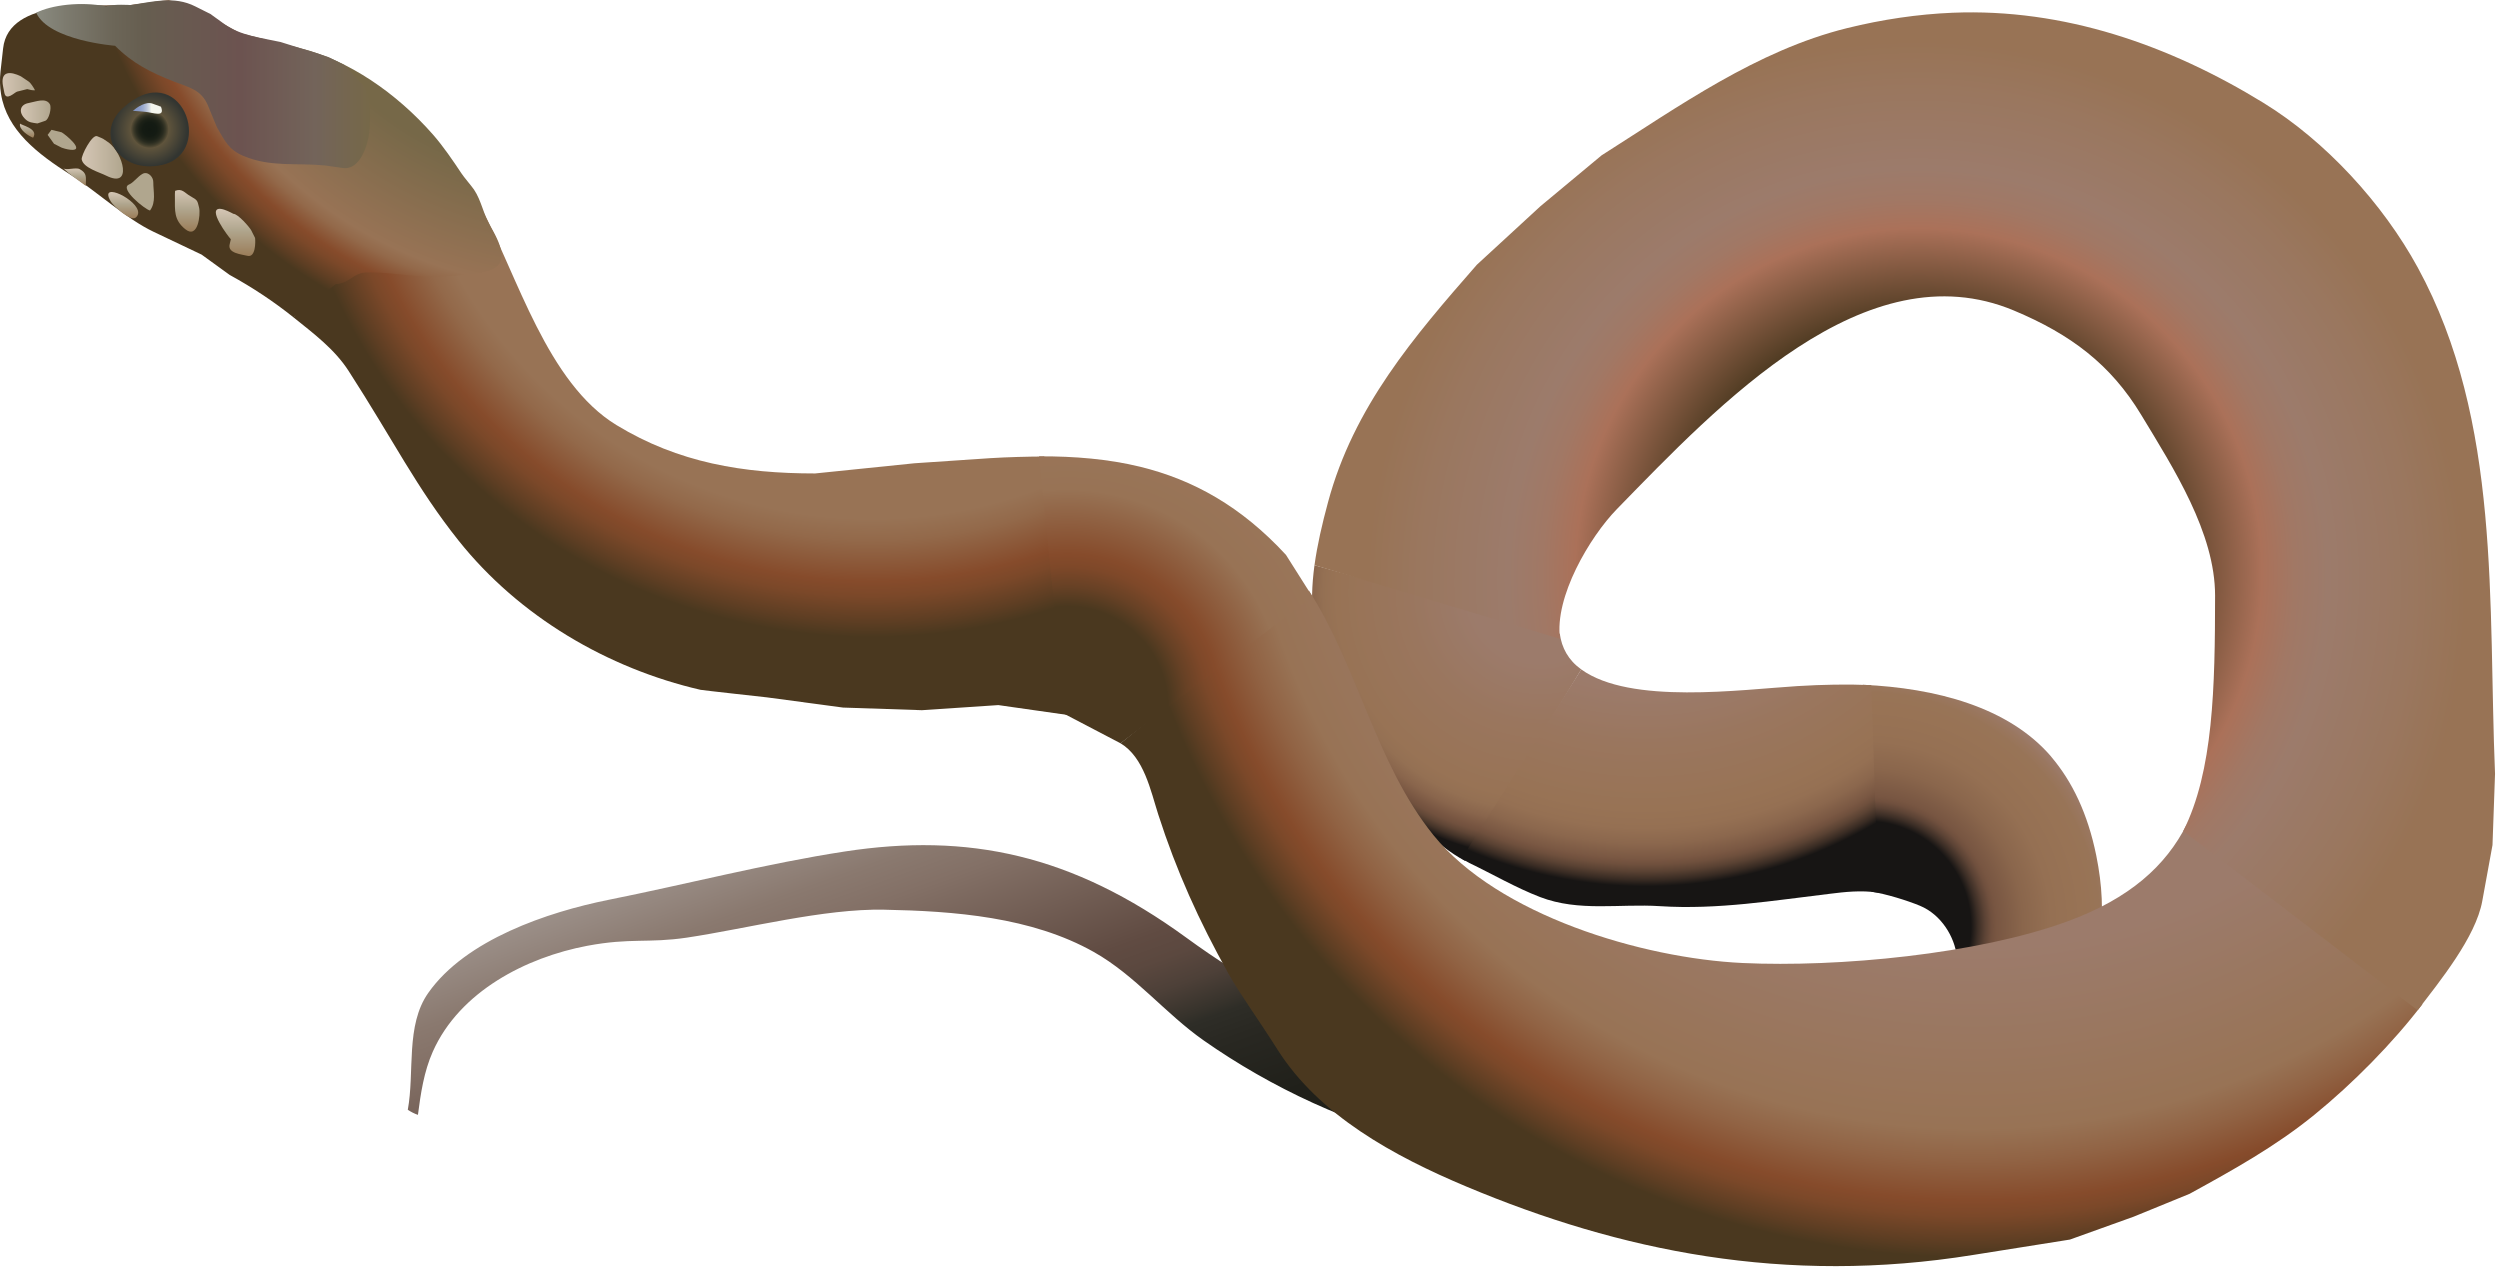
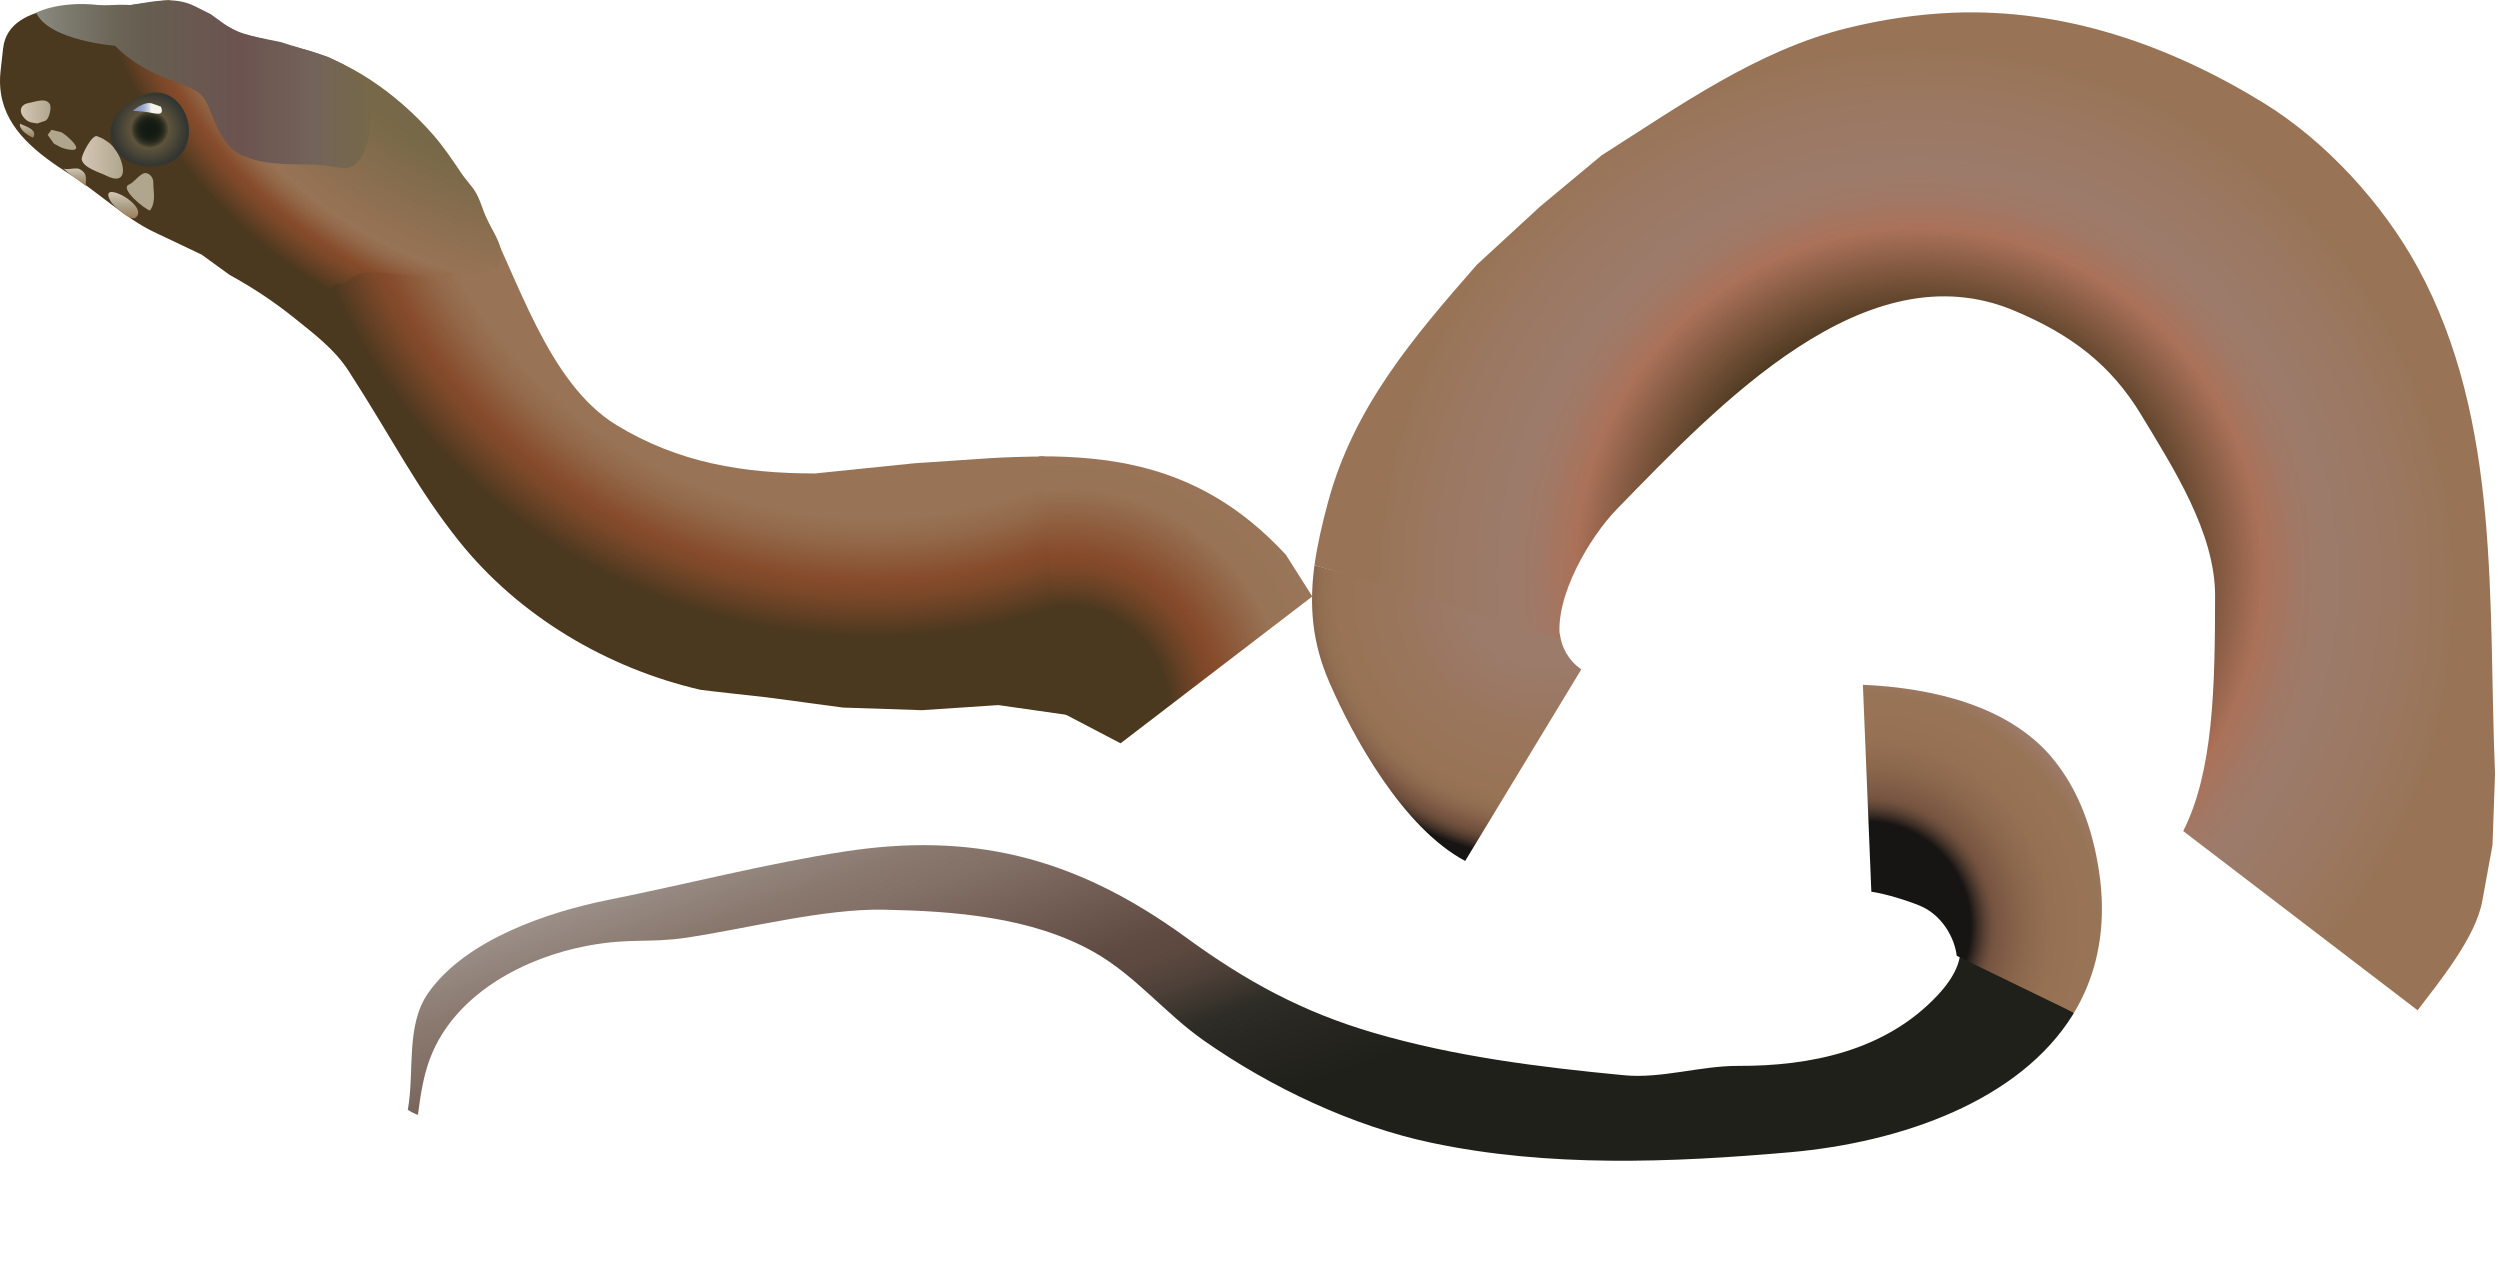
<svg xmlns="http://www.w3.org/2000/svg" xmlns:ns1="https://ian.umces.edu/media-library/" x="0px" y="0px" width="501" height="255" viewBox="0 0 501 255" xml:space="preserve">
  <title>Nerodia fasciata compressicauda (Mangrove Water Snake)</title>
  <desc>
    <ns1:title>Nerodia fasciata compressicauda (Mangrove Water Snake)</ns1:title>
    <ns1:descr>Illustration of Nerodia fasciata compressicauda (Mangrove Water Snake)</ns1:descr>
    <ns1:scene>
      <ns1:contains>Reptile, Nerodia, fasciata, compressicauda, N. fasciata, Mangrove, water, snake, Chordata, Vertebrata, Reptilia, Squamata, Serpentes, Acrochordidae	</ns1:contains>
      <ns1:when>2008-12-22</ns1:when>
    </ns1:scene>
  </desc>
  <defs />
  <linearGradient id="ian_symbols_905c7289facfedd45521ca699b805206" y2="267.74" gradientUnits="userSpaceOnUse" x2="268.72" y1="142.3" x1="223.06">
    <stop stop-color="#9B8F88" offset="0" />
    <stop stop-color="#8A796F" offset=".094" />
    <stop stop-color="#837066" offset=".152" />
    <stop stop-color="#604B42" offset=".337" />
    <stop stop-color="#5B483F" offset=".376" />
    <stop stop-color="#4D4038" offset=".421" />
    <stop stop-color="#36322B" offset=".469" />
    <stop stop-color="#2E2D27" offset=".483" />
    <stop stop-color="#292822" offset=".524" />
    <stop stop-color="#20201A" offset=".629" />
  </linearGradient>
  <path d="m415.62 202.96c-.079.109-.157.254-.212.375-10.667 17.232-34.289 25.606-56.713 27.579-23.839 2.087-48.381 3.049-71.748-1.882-15.841-3.328-32.311-11.115-45.73-20.53-7.727-5.421-13.717-13.039-22-17.716-12.489-7.043-28.009-8.211-42.04-8.483-12.065-.248-27.434 3.782-39.523 5.597-7.829 1.156-11.218 0-19.979 1.64-12.168 2.299-25.57 9.119-30.943 21.213-1.772 3.981-2.426 8.375-2.977 12.664-.636-.2-1.488-.641-2.033-1.017 1.397-7.563-.484-16.911 4.103-23.422 7.509-10.691 23.967-16.204 36.128-18.654 15.684-3.134 31.561-7.261 47.31-9.681 24.748-3.8 45.586.581 68.464 17.256 12.01 8.75 23.252 14.896 37.568 19.083 16.349 4.78 33.26 6.88 50.172 8.495 7.484.72 15.247-1.894 22.841-1.875 14.473.061 29.521-3.001 39.94-14.104 3.582-3.824 4.841-7.061 4.562-9.79l22.81 13.25z" fill="url(#ian_symbols_905c7289facfedd45521ca699b805206)" />
  <radialGradient id="ian_symbols_e65173f9f3254914556d7475c0f1fcd6" gradientUnits="userSpaceOnUse" cy="185.66" cx="373.87" r="52.094">
    <stop stop-color="#171514" offset=".405" />
    <stop stop-color="#3C2E26" offset=".432" />
    <stop stop-color="#5C4335" offset=".46" />
    <stop stop-color="#70503E" offset=".484" />
    <stop stop-color="#775541" offset=".5" />
    <stop stop-color="#785642" offset=".504" />
    <stop stop-color="#8A664C" offset=".606" />
    <stop stop-color="#957053" offset=".714" />
    <stop stop-color="#987355" offset=".837" />
    <stop stop-color="#987457" offset=".9" />
    <stop stop-color="#9A7760" offset=".936" />
    <stop stop-color="#9C7B6B" offset=".961" />
  </radialGradient>
  <path d="m411.06 151.65c4.199 4.932 7.327 11.388 9.033 19.804.611 3.007.969 5.857 1.09 8.598.375 8.913-1.707 16.512-5.555 22.908l-23.501-11.412c-.424-3.691-3.013-8.229-7.376-10.038-2.517-1.041-6.831-2.39-9.735-2.813l-1.693-41.471c14.48.66 29.17 4.39 37.75 14.42" fill="url(#ian_symbols_e65173f9f3254914556d7475c0f1fcd6)" />
  <radialGradient id="ian_symbols_a774f9468c379fe4d5315a41a020250b" gradientUnits="userSpaceOnUse" cy="9.014" cx="174.74" r="124.27">
    <stop stop-color="#987355" offset=".764" />
    <stop stop-color="#93694A" offset=".799" />
    <stop stop-color="#874D2D" offset=".861" />
    <stop stop-color="#864B2B" offset=".865" />
    <stop stop-color="#7B4829" offset=".889" />
    <stop stop-color="#5E3E23" offset=".93" />
    <stop stop-color="#4A381F" offset=".955" />
  </radialGradient>
  <path d="m214.36 143.34l-14.29-2.04-15.314 1.023-15.805-.526-15.302-2.051s-12.772-1.404-13.263-1.507c-18.63-4.302-36.347-14.691-48.46-29.872-8.429-10.57-13.094-20.13-22.042-33.998-2.838-4.417-7.073-7.551-11.037-10.746l27.961-35.62c3.969 4.526 7.314 9.336 9.711 13.819 7.206 13.518 13.13 34.895 27.016 43.359 12.44 7.581 25.438 9.699 39.808 9.699l19.895-2.039s14.419-.974 15.26-1.028c3.346-.212 7.605-.315 10.745-.333l5.1 51.867z" fill="url(#ian_symbols_a774f9468c379fe4d5315a41a020250b)" />
  <radialGradient id="ian_symbols_c3a8654e2877c274fd8cae7cf83bd15d" gradientUnits="userSpaceOnUse" cy="-29.521" cx="116.45" r="101.28">
    <stop stop-color="#766848" offset=".646" />
    <stop stop-color="#987355" offset=".865" />
    <stop stop-color="#93694A" offset=".887" />
    <stop stop-color="#874D2D" offset=".924" />
    <stop stop-color="#864B2B" offset=".927" />
    <stop stop-color="#7B4829" offset=".946" />
    <stop stop-color="#5E3E23" offset=".98" />
    <stop stop-color="#4A381F" offset="1" />
  </radialGradient>
  <path d="m92.436 34.688c.532.823 1.996 2.505 2.553 3.304 1.519 2.275 1.876 4.979 3.316 7.4 5.603 9.445-.255 9.191-8.175 9.947-5.7.563-10.377-.756-16.397-.756-3.031 0-3.448 2.154-6.468 2.372l-8.417 6.668c-3.969-3.183-8.24-6.015-12.827-8.531l-5.614-4.066s-9.512-4.526-9.688-4.604c-5.434-2.583-11.278-8.047-16.549-11.375-6.619-4.195-12.821-8.939-13.971-16.26-.224-1.397-.267-2.892-.091-4.501 0 0 .515-4.568.515-4.592 1.125-10.178 18.515-8.326 25.503-8.684l7.648-1.01 6.123 2.045 8.162 4.586s12.022 3.007 12.241 3.062c9.518 2.384 19.096 8.858 26.525 17.341 1.955 2.233 3.97 5.174 5.611 7.654z" fill="url(#ian_symbols_c3a8654e2877c274fd8cae7cf83bd15d)" />
  <linearGradient id="ian_symbols_741e497e026e52745135f2a893cbfe1e" y2="31.528" gradientUnits="userSpaceOnUse" x2="24.652" y1="31.528" x1="16.37">
    <stop stop-color="#D5C6B5" offset="0" />
    <stop stop-color="#B0A68E" offset="1" />
  </linearGradient>
  <path d="m21.025 28.057c-.381-.333-1.089-.544-1.543-.756-1.01-.472-3.273 3.915-3.104 4.671.351 1.676 3.503 2.529 4.9 3.225 5.379 2.687 3.383-4.502.496-6.638" fill="url(#ian_symbols_741e497e026e52745135f2a893cbfe1e)" />
  <radialGradient id="ian_symbols_7ff5c46ea4cefe24c96a70b903edf7ff" gradientUnits="userSpaceOnUse" cy="27.41" cx="-4.156" gradientTransform="matrix(1.034 0 0 1.017 34.306 -1.952)" r="7.443">
    <stop stop-color="#121912" offset="0" />
    <stop stop-color="#141B13" offset=".184" />
    <stop stop-color="#1C2117" offset=".279" />
    <stop stop-color="#292B1F" offset=".354" />
    <stop stop-color="#3C3A29" offset=".418" />
    <stop stop-color="#554C36" offset=".475" />
    <stop stop-color="#5F543C" offset=".494" />
    <stop stop-color="#323531" offset=".983" />
  </radialGradient>
  <path d="m32.491 33.048c10.897-2.462 3.722-22-7.896-11.369-5.832 5.349-.508 13.263 7.896 11.369z" fill="url(#ian_symbols_7ff5c46ea4cefe24c96a70b903edf7ff)" />
  <radialGradient id="ian_symbols_832e4a9d3acd559479f35b5a0d5d7530" gradientUnits="userSpaceOnUse" cy="118.85" cx="308.72" r="53.904">
    <stop stop-color="#9C7B6B" offset=".185" />
    <stop stop-color="#9C7B6B" offset=".258" />
    <stop stop-color="#9A765E" offset=".494" />
    <stop stop-color="#987355" offset=".758" />
    <stop stop-color="#947053" offset=".808" />
    <stop stop-color="#89654C" offset=".855" />
    <stop stop-color="#775541" offset=".899" />
    <stop stop-color="#71513E" offset=".913" />
    <stop stop-color="#604636" offset=".933" />
    <stop stop-color="#453429" offset=".955" />
    <stop stop-color="#1F1A18" offset=".979" />
    <stop stop-color="#171514" offset=".983" />
  </radialGradient>
  <path d="m293.62 172.53c-12.41-6.577-22.467-24.808-27.234-35.832-3.485-8.023-4.035-15.447-2.965-23.428l49.162 13.729c.387 2.802 1.682 5.276 4.302 7.152l-23.26 38.38z" fill="url(#ian_symbols_832e4a9d3acd559479f35b5a0d5d7530)" />
  <radialGradient id="ian_symbols_ea47b56c2c898924ad4141fea7f5d5c1" gradientUnits="userSpaceOnUse" cy="78.96" cx="395.55" r="184.49">
    <stop stop-color="#9C7B6B" offset=".601" />
    <stop stop-color="#987355" offset=".798" />
    <stop stop-color="#916344" offset=".833" />
    <stop stop-color="#864B2B" offset=".876" />
    <stop stop-color="#7B4829" offset=".893" />
    <stop stop-color="#5E3E23" offset=".921" />
    <stop stop-color="#4A381F" offset=".938" />
  </radialGradient>
-   <path d="m485.45 201.24c-5.966 7.83-14.014 15.956-21.655 22.169-7.817 6.353-16.197 11-25.007 15.834l-11.218 4.586-12.755 4.58s-18.509 2.929-19.351 3.074c-37.792 6.111-70.895-.811-101.58-13.687-14.558-6.105-29.539-14.28-37.883-27.476-4.09-6.456-7.473-11.024-9.868-15.29-5.845-10.461-10.365-20.451-14.025-31.827-1.501-4.671-2.838-11.423-7.552-14.249l37.744-30.61c9.905 15.429 13.396 34.676 24.953 49.004 12.96 16.058 41.828 24.687 61.934 25.636 19.229.902 47.184-1.761 65.117-8.337 12.507-4.581 19.737-11.146 23.906-19.405l47.23 36.02z" fill="url(#ian_symbols_ea47b56c2c898924ad4141fea7f5d5c1)" />
  <radialGradient id="ian_symbols_3a4783eae8c560043dd58879c33e29ed" fx="385.22" fy="108.4" gradientUnits="userSpaceOnUse" cy="119.11" cx="383.95" r="118.85">
    <stop stop-color="#4A381F" offset=".405" />
    <stop stop-color="#AB7159" offset=".579" />
    <stop stop-color="#A17865" offset=".635" />
    <stop stop-color="#9C7B6B" offset=".691" />
    <stop stop-color="#9A775F" offset=".834" />
    <stop stop-color="#987355" offset=".927" />
  </radialGradient>
  <path d="m437.52 166.55c6.038-11.962 6.371-28.819 6.383-47.183 0-12.585-8.308-25.485-14.806-36.231-6.117-10.123-14.135-16.143-25.491-20.899-29.739-12.477-59.182 18.86-79.578 39.783-5.452 5.591-12.573 17.656-11.388 26.005l-49.216-14.757c.557-4.036 1.513-8.199 2.717-12.64 5.125-19.078 17.172-33.115 29.824-47.576l12.748-11.732 12.247-10.189c15.501-9.838 31.124-21.026 49.203-25.497 7.037-1.737 14.146-2.79 21.142-3.08 22.224-.907 43.328 6.42 62.267 18.043 12.446 7.63 23.931 20.167 30.949 33.024 16.803 30.816 14.062 67.489 15.483 101.45l-.508 14.273s-1.967 10.837-2.046 11.212c-1.307 7.261-8.549 16.113-12.96 21.903l-46.95-35.89z" fill="url(#ian_symbols_3a4783eae8c560043dd58879c33e29ed)" />
  <radialGradient id="ian_symbols_dc41796be1d1b2949967e36626c5726e" gradientUnits="userSpaceOnUse" cy="86.875" cx="329.71" r="92.31">
    <stop stop-color="#9C7B6B" offset=".258" />
    <stop stop-color="#9C7B6B" offset=".551" />
    <stop stop-color="#9A765E" offset=".675" />
    <stop stop-color="#987355" offset=".815" />
    <stop stop-color="#957053" offset=".857" />
    <stop stop-color="#8B674D" offset=".891" />
    <stop stop-color="#7A5843" offset=".923" />
    <stop stop-color="#775541" offset=".927" />
    <stop stop-color="#6F503D" offset=".936" />
    <stop stop-color="#5A4233" offset=".951" />
    <stop stop-color="#382B23" offset=".969" />
    <stop stop-color="#171514" offset=".983" />
  </radialGradient>
-   <path d="m376.39 178.88c-3.431-.52-6.776-.121-9.597.224-11.332 1.343-22.521 3.237-34.119 2.493-8.139-.532-16.222 1.174-24.039-1.827-4.847-1.864-9.494-4.581-14.189-6.831-.271-.146-1.271-.714-1.549-.865l23.985-37.925c9.838 7.127 32.068 4.036 43.304 3.346 5.022-.309 10.002-.405 14.813-.2l1.4 41.59z" fill="url(#ian_symbols_dc41796be1d1b2949967e36626c5726e)" />
  <radialGradient id="ian_symbols_960106df58b26804152f2f608b7974aa" gradientUnits="userSpaceOnUse" cy="141.64" cx="213.91" r="66.312">
    <stop stop-color="#4A381F" offset=".303" />
    <stop stop-color="#674125" offset=".363" />
    <stop stop-color="#7E4829" offset=".423" />
    <stop stop-color="#864B2B" offset=".461" />
    <stop stop-color="#987355" offset=".657" />
    <stop stop-color="#997559" offset=".803" />
    <stop stop-color="#9B7966" offset=".954" />
    <stop stop-color="#9C7B6B" offset="1" />
  </radialGradient>
-   <path d="m224.56 148.96l-11.066-5.791-5.27-51.721c7.199-.024 13.904.544 20.251 2.087 10.667 2.614 20.258 7.938 29.23 17.662 0 0 5.276 8.332 5.276 8.338l-38.42 29.42z" fill="url(#ian_symbols_960106df58b26804152f2f608b7974aa)" />
+   <path d="m224.56 148.96l-11.066-5.791-5.27-51.721c7.199-.024 13.904.544 20.251 2.087 10.667 2.614 20.258 7.938 29.23 17.662 0 0 5.276 8.332 5.276 8.338z" fill="url(#ian_symbols_960106df58b26804152f2f608b7974aa)" />
  <linearGradient id="ian_symbols_0224d767b802860411783c9e2952f6a9" y2="38.076" gradientUnits="userSpaceOnUse" x2="37.516" y1="46.425" x1="37.516">
    <stop stop-color="#9B7D59" offset="0" />
    <stop stop-color="#B0A68E" offset=".545" />
    <stop stop-color="#D5C6B5" offset="1" />
  </linearGradient>
-   <path d="m38.101 39.281c-1.107-.642-1.622-1.597-3.014-1.035-.048.393-.036.859-.036 1.277 0 2.705-.212 4.538 2.039 6.377 2.584 2.154 3.141-2.928 2.808-4.29-.376-1.5-.279-1.464-1.797-2.329z" fill="url(#ian_symbols_0224d767b802860411783c9e2952f6a9)" />
  <linearGradient id="ian_symbols_001333bdd4d2863465224f11bac95344" y2="41.845" gradientUnits="userSpaceOnUse" x2="47.205" y1="51.304" x1="47.205">
    <stop stop-color="#9B7D59" offset="0" />
    <stop stop-color="#B0A68E" offset=".545" />
    <stop stop-color="#D5C6B5" offset="1" />
  </linearGradient>
-   <path d="m44.199 41.852c-2.838-.229 1.556 5.567 2.063 6.099 0 0-.236.956-.242 1.023-.447 1.797 2.427 2.002 3.57 2.293 1.64.412 1.628-2.759 1.53-3.582l-.768-1.519c-.297-.587-2.65-3.316-3.582-3.316-.549-.290-1.736-.919-2.571-.998z" fill="url(#ian_symbols_001333bdd4d2863465224f11bac95344)" />
  <path d="m28.939 34.701c.865-.17 1.779.798 1.779 1.772 0 1.955.593 4.024-.659 5.712-.963-.188-6.221-4.405-4.199-5.209.998-.394 2.106-2.088 3.079-2.275z" fill="#B0A68E" />
  <path d="m14.183 30.023c3.049.272-1.187-3.177-1.834-3.509l-2.039-.497-.762 1.017 1.276 1.779s1.519.774 1.524.774c.134.067 1.048.358 1.835.436z" fill="#B0A68E" />
  <linearGradient id="ian_symbols_4fbcbe585a29e89435478e52f34153e9" y2="22.434" gradientUnits="userSpaceOnUse" x2="10.124" y1="22.434" x1="4.176">
    <stop stop-color="#D5C6B5" offset="0" />
    <stop stop-color="#B0A68E" offset="1" />
  </linearGradient>
  <path d="m7.496 24.741s1.531-.508 1.549-.521c.799-.254 1.332-2.62.956-3.316-.798-1.422-2.837-.508-4.283-.254-1.707.309-2.124 1.839-.605 3.261.719.667 1.361.672 2.383.830z" fill="url(#ian_symbols_4fbcbe585a29e89435478e52f34153e9)" />
  <linearGradient id="ian_symbols_a6959544d8b77ca489b12066566e7f1d" y2="16.998" gradientUnits="userSpaceOnUse" x2="7.019" y1="16.998" x1=".506">
    <stop stop-color="#D5C6B5" offset="0" />
    <stop stop-color="#B0A68E" offset="1" />
  </linearGradient>
-   <path d="m7.019 18.091c-.545.042-1.011-.103-1.567-.236l-2.027.508c-.453.115-2.208 1.979-2.547.254 0 0-.254-1.258-.254-1.271-.647-3.237 1.513-3.062 3.569-2.045l1.525 1.022c.447.292 1.022 1.224 1.301 1.768z" fill="url(#ian_symbols_a6959544d8b77ca489b12066566e7f1d)" />
  <linearGradient id="ian_symbols_bcbb98512974a92405598115b61aba7f" y2="16.882" gradientUnits="userSpaceOnUse" x2="74.167" y1="16.882" x1="7.254">
    <stop stop-color="#8A8B80" offset="0" />
    <stop stop-color="#7D7B6F" offset=".087" />
    <stop stop-color="#6C6658" offset=".23" />
    <stop stop-color="#665E50" offset=".32" />
    <stop stop-color="#6C5350" offset=".612" />
    <stop stop-color="#73645A" offset=".837" />
    <stop stop-color="#766848" offset="1" />
  </linearGradient>
  <path d="m68.971 12.997s3.564 3.83 3.576 3.83c1.96 2.106 1.706 7.152 1.439 9.748-.248 2.372-1.784 7.582-5.27 7.091 0 0-3.57-.508-3.582-.508-5.651-.563-10.885.399-16.324-1.894-3.038-1.289-3.733-3.007-5.343-5.766 0 0-1.749-4.235-1.785-4.326-1.344-3.225-3.782-3.637-6.886-4.847-4.514-1.773-8.229-3.625-11.732-7.152 0 0-13.263-1.01-15.811-6.62 3.056-1.543 8.913-2.299 14.025-1.276 1.52-.508 4.847-.267 4.847-.267 4.447-.629 8.713-1.894 12.997.267l3.056 1.531s2.463 1.785 2.777 2.009c3.194 2.33 7.496 2.771 11.267 3.6l4.078 1.277 3.303 1.01 2.312.774 3.056 1.519z" fill="url(#ian_symbols_bcbb98512974a92405598115b61aba7f)" />
  <linearGradient id="ian_symbols_ffc68faa1c67e474759665293a317684" y2="21.721" gradientUnits="userSpaceOnUse" x2="32.445" y1="21.721" x1="26.635">
    <stop stop-color="#8396C5" offset="0" />
    <stop stop-color="#8699C6" offset=".148" />
    <stop stop-color="#90A1CA" offset=".265" />
    <stop stop-color="#A1AFD0" offset=".372" />
    <stop stop-color="#B9C3D8" offset=".473" />
    <stop stop-color="#D7DDE3" offset=".568" />
    <stop stop-color="#F3F5ED" offset=".64" />
  </linearGradient>
  <path d="m26.635 22.2s2.087.169 2.396.2c1.688.145 4.114 1.247 3.226-1.017l-1.719-.623c-1.284-.484-3.038.708-3.903 1.44z" fill="url(#ian_symbols_ffc68faa1c67e474759665293a317684)" />
  <linearGradient id="ian_symbols_04d3045311d12004b1f4fcfd8daeb918" y2="38.477" gradientUnits="userSpaceOnUse" x2="24.693" y1="43.748" x1="24.693">
    <stop stop-color="#9B7D59" offset="0" />
    <stop stop-color="#B0A68E" offset=".545" />
    <stop stop-color="#D5C6B5" offset="1" />
  </linearGradient>
  <path d="m21.691 39.027c.066-2.118 8.017 2.414 5.518 4.568-1.04.883-4.435-2.299-4.955-3.14-.411-.642-.563-1.108-.563-1.428z" fill="url(#ian_symbols_04d3045311d12004b1f4fcfd8daeb918)" />
  <linearGradient id="ian_symbols_0918d1d363f426e4d982b1b5bde27bee" y2="33.69" gradientUnits="userSpaceOnUse" x2="14.932" y1="37.242" x1="14.932">
    <stop stop-color="#9B7D59" offset="0" />
    <stop stop-color="#B0A68E" offset=".545" />
    <stop stop-color="#D5C6B5" offset="1" />
  </linearGradient>
  <path d="m12.64 33.69c.568.532 2.529-.218 3.315.2 1.543.835 1.253 1.622 1.234 3.352-1.554-1.132-3.152-2.209-4.549-3.552z" fill="url(#ian_symbols_0918d1d363f426e4d982b1b5bde27bee)" />
  <linearGradient id="ian_symbols_b2c548f107d19d54e14d5063740a57e2" y2="24.741" gradientUnits="userSpaceOnUse" x2="5.432" y1="27.603" x1="5.432">
    <stop stop-color="#9B7D59" offset="0" />
    <stop stop-color="#B0A68E" offset=".545" />
    <stop stop-color="#D5C6B5" offset="1" />
  </linearGradient>
  <path d="m4.035 24.741c-.375 1.167 1.676 2.517 2.596 2.862 1.24-1.875-2.687-2.571-2.596-2.862z" fill="url(#ian_symbols_b2c548f107d19d54e14d5063740a57e2)" />
</svg>